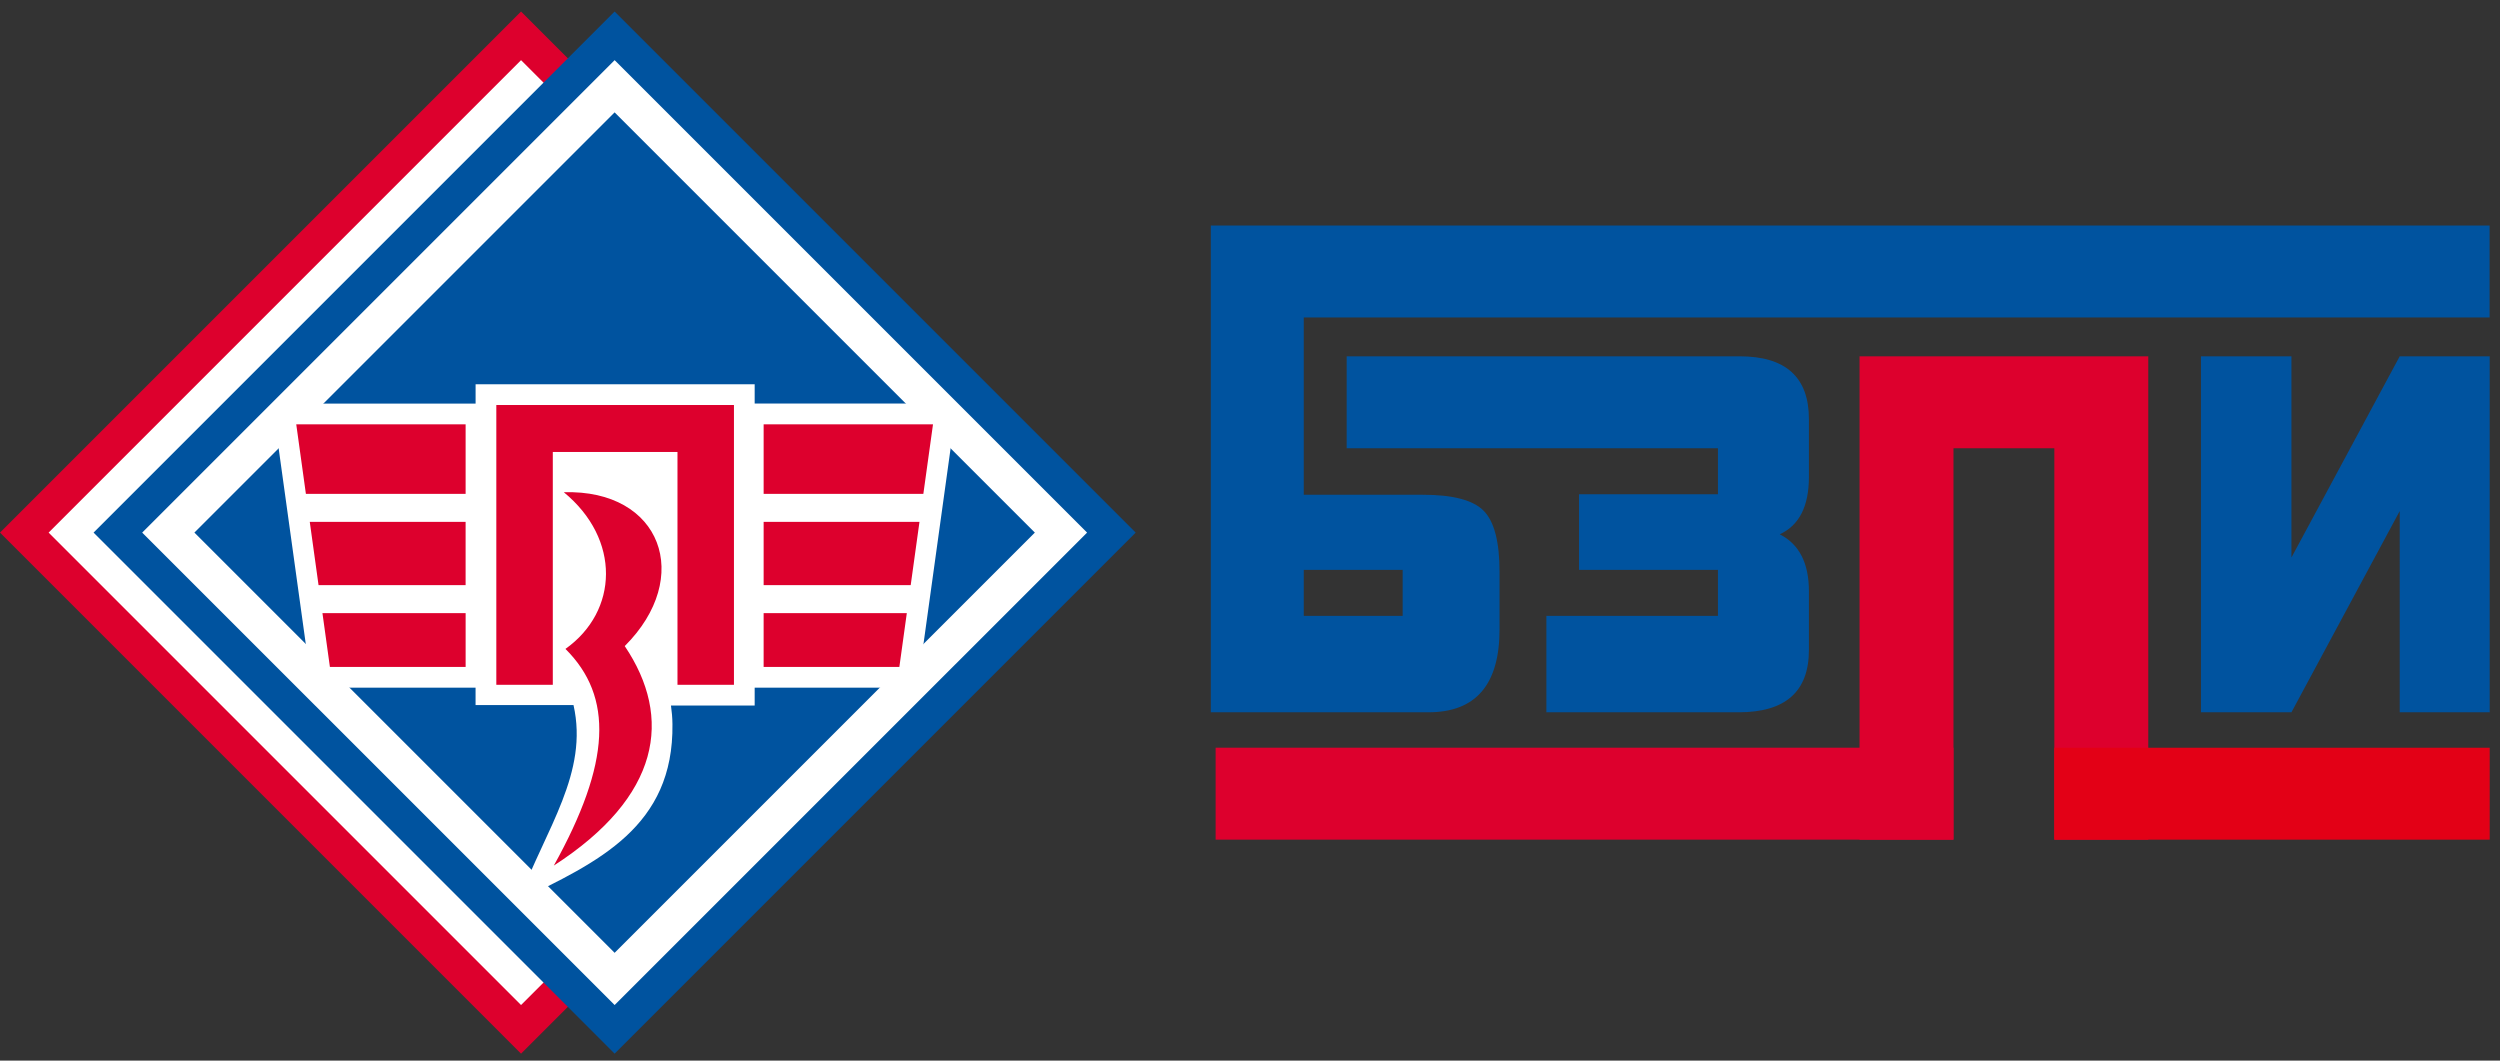
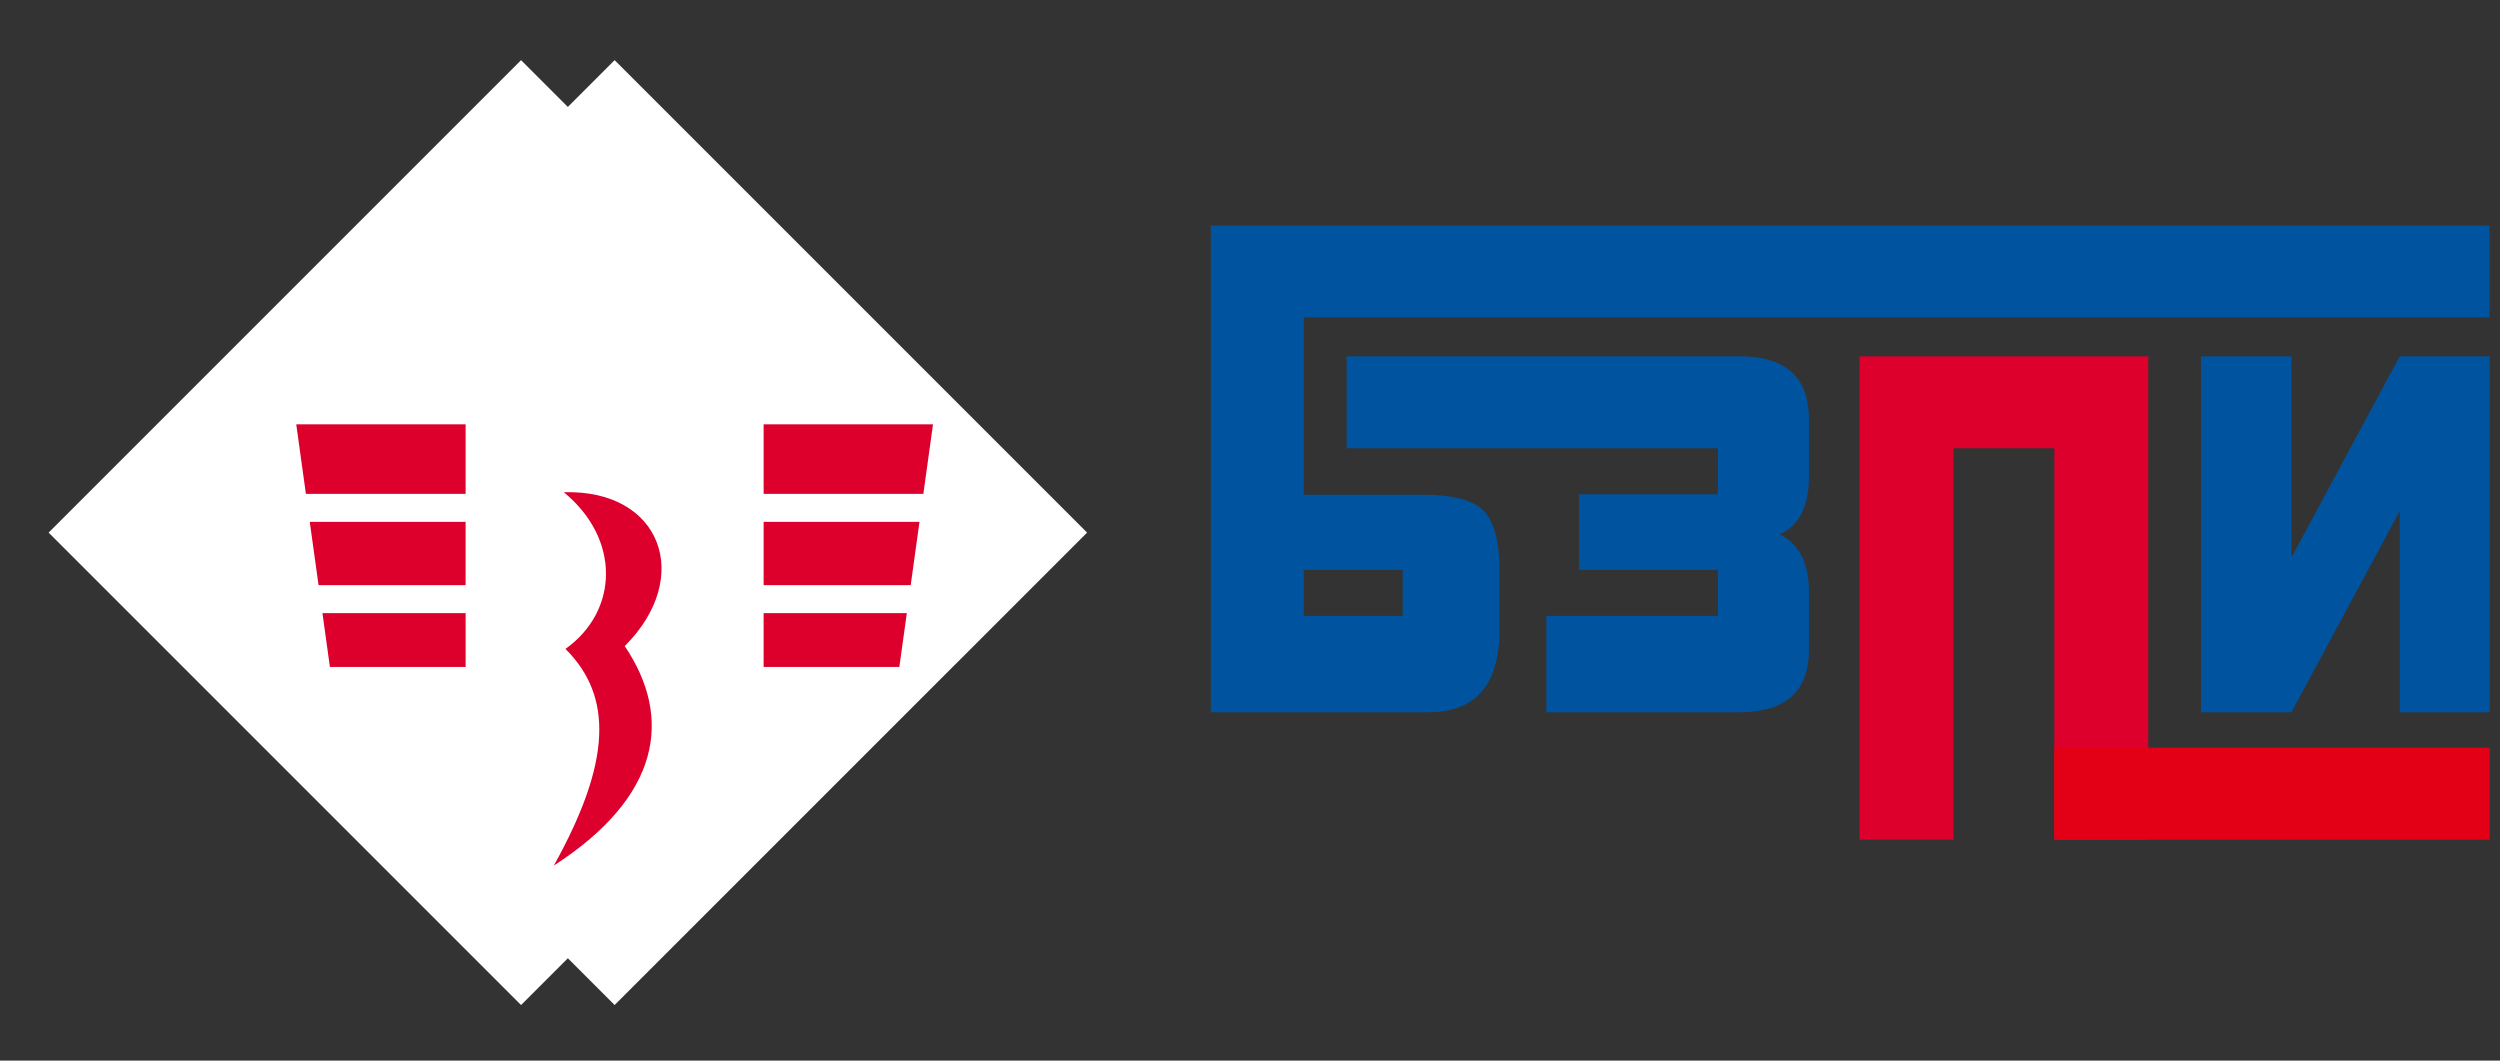
<svg xmlns="http://www.w3.org/2000/svg" width="198" height="84" fill="none">
  <rect width="100%" height="100%" fill="#333333" stroke="none" />
-   <path fill-rule="evenodd" clip-rule="evenodd" d="M39.843 82.025l-38.42-38.42L0 42.182l1.424-1.424 38.42-38.42L41.267.914l1.424 1.424 38.42 38.42 1.424 1.424-1.424 1.423-38.42 38.42-1.424 1.424-1.424-1.424z" fill="#DD002D" />
-   <path fill-rule="evenodd" clip-rule="evenodd" d="M3.85 42.182l37.417 37.416 37.417-37.416L41.267 4.765 3.851 42.182z" fill="#fff" />
-   <path fill-rule="evenodd" clip-rule="evenodd" d="M47.255 82.025l-38.42-38.42-1.424-1.423 1.424-1.424 38.42-38.42L48.678.914l1.424 1.424 38.42 38.42 1.424 1.424-1.424 1.423-38.42 38.42-1.424 1.424-1.423-1.424z" fill="#00539F" />
+   <path fill-rule="evenodd" clip-rule="evenodd" d="M3.85 42.182l37.417 37.416 37.417-37.416L41.267 4.765 3.851 42.182" fill="#fff" />
  <path fill-rule="evenodd" clip-rule="evenodd" d="M11.262 42.182l37.417 37.416 37.417-37.416L48.679 4.765 11.262 42.182z" fill="#fff" />
-   <path fill-rule="evenodd" clip-rule="evenodd" d="M15.396 42.181l33.282 33.282L81.96 42.181 48.678 8.9 15.396 42.181z" fill="#00539F" />
  <path fill-rule="evenodd" clip-rule="evenodd" d="M37.666 54.463H24.697l-3.12-22.5h16.09v-1.528H59.77v1.527h16.01l-3.12 22.5H59.77v1.416h-6.63c.07.481.112.97.118 1.465.11 8.135-5.882 10.94-12.167 13.97 2.18-5.741 5.538-10.116 4.331-15.472h-7.757v-1.378z" fill="#fff" />
  <path fill-rule="evenodd" clip-rule="evenodd" d="M36.878 33.605H23.463l.764 5.51h12.65v-5.51zm23.601 0h13.415l-.765 5.51H60.48v-5.51zm0 14.957h11.34l-.59 4.259h-10.75v-4.259zm0-7.228h12.343l-.695 5.01H60.48v-5.01zm-23.601 7.228h-11.34l.59 4.259h10.75v-4.259zm0-7.228H24.534l.695 5.01h11.647v-5.01zM49.48 51.17c3.829 5.689 2.84 11.914-5.617 17.384 4.529-8.145 4.731-13.372.921-17.16 4.204-2.99 4.398-8.692-.13-12.409 7.733-.234 10.285 6.742 4.826 12.184z" fill="#DD002D" />
-   <path fill-rule="evenodd" clip-rule="evenodd" d="M39.309 32.077h18.82v22.159h-4.472v-18.44h-9.875v18.44h-4.473v-22.16z" fill="#DD002D" />
  <path fill-rule="evenodd" clip-rule="evenodd" d="M118.764 49.835c0 4.385-1.879 6.578-5.638 6.578H95.897v-38.55h101.279v7.282h-93.918v14.04h9.437c2.375 0 3.981.423 4.816 1.272.835.848 1.253 2.46 1.253 4.836v4.542zm-7.674-1.057v-3.642h-7.832v3.642h7.832zm32.176 2.701c0 3.29-1.854 4.934-5.56 4.934h-15.232v-7.635h13.587v-3.642h-11.002v-5.99h11.002v-3.642h-29.404V28.22h31.127c3.655 0 5.482 1.666 5.482 4.973v4.58c0 2.324-.77 3.838-2.31 4.543 1.54.783 2.31 2.284 2.31 4.503v4.659zm53.917 4.934h-7.126V40.477l-8.575 15.936h-7.165V28.22h7.165v15.936l8.575-15.936h7.126v28.192z" fill="#00539F" />
  <path fill-rule="evenodd" clip-rule="evenodd" d="M170.143 66.5h-7.44V35.505h-7.987v30.997h-7.44V28.22h22.867V66.5z" fill="#DD002D" />
-   <path fill-rule="evenodd" clip-rule="evenodd" d="M96.277 59.218h58.435V66.5H96.277v-7.282z" fill="#DD002D" />
  <path fill-rule="evenodd" clip-rule="evenodd" d="M162.704 59.218h34.48V66.5h-34.48v-7.282z" fill="#E30016" />
</svg>